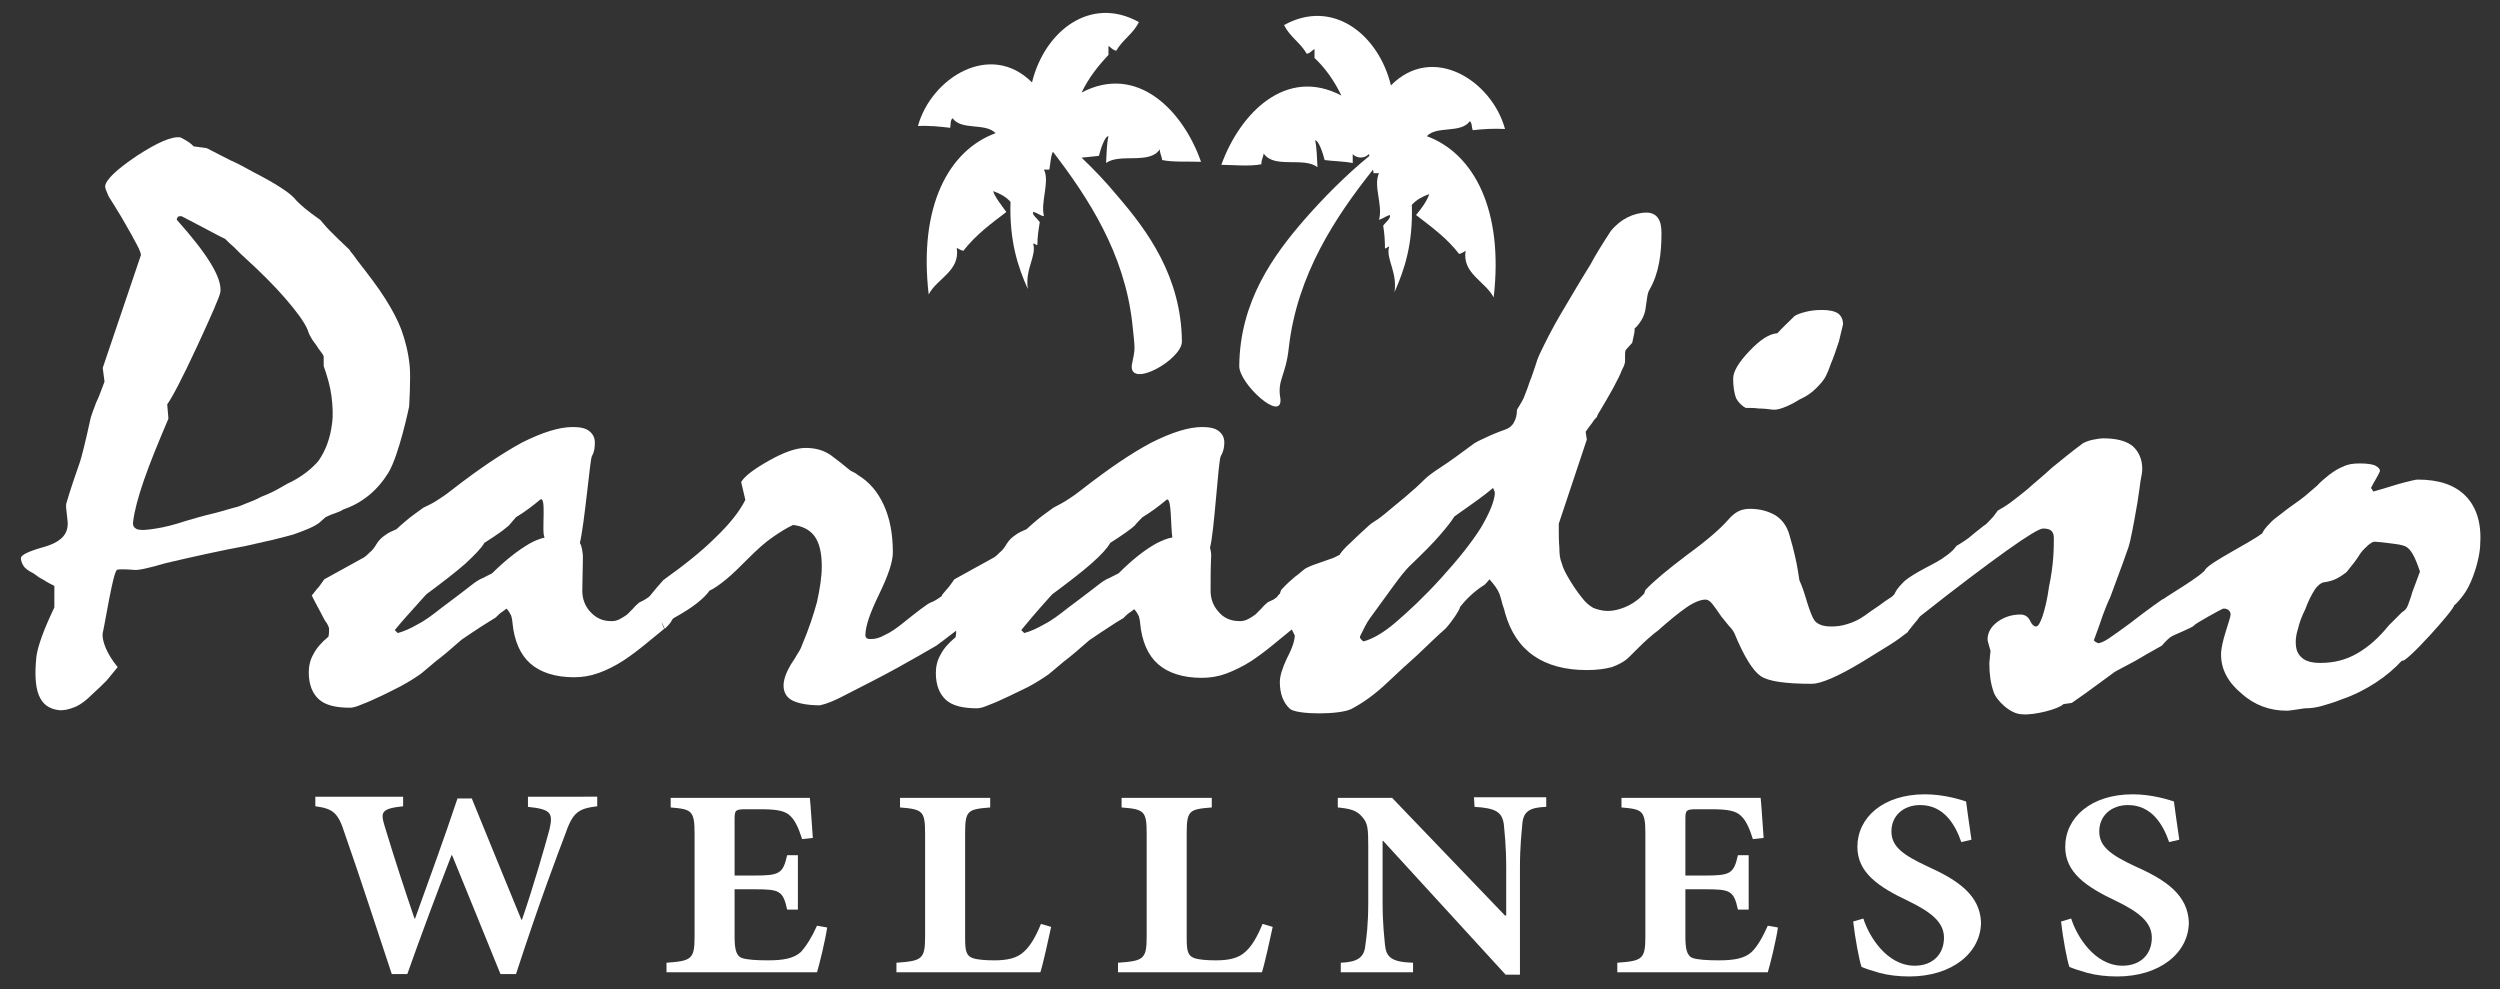
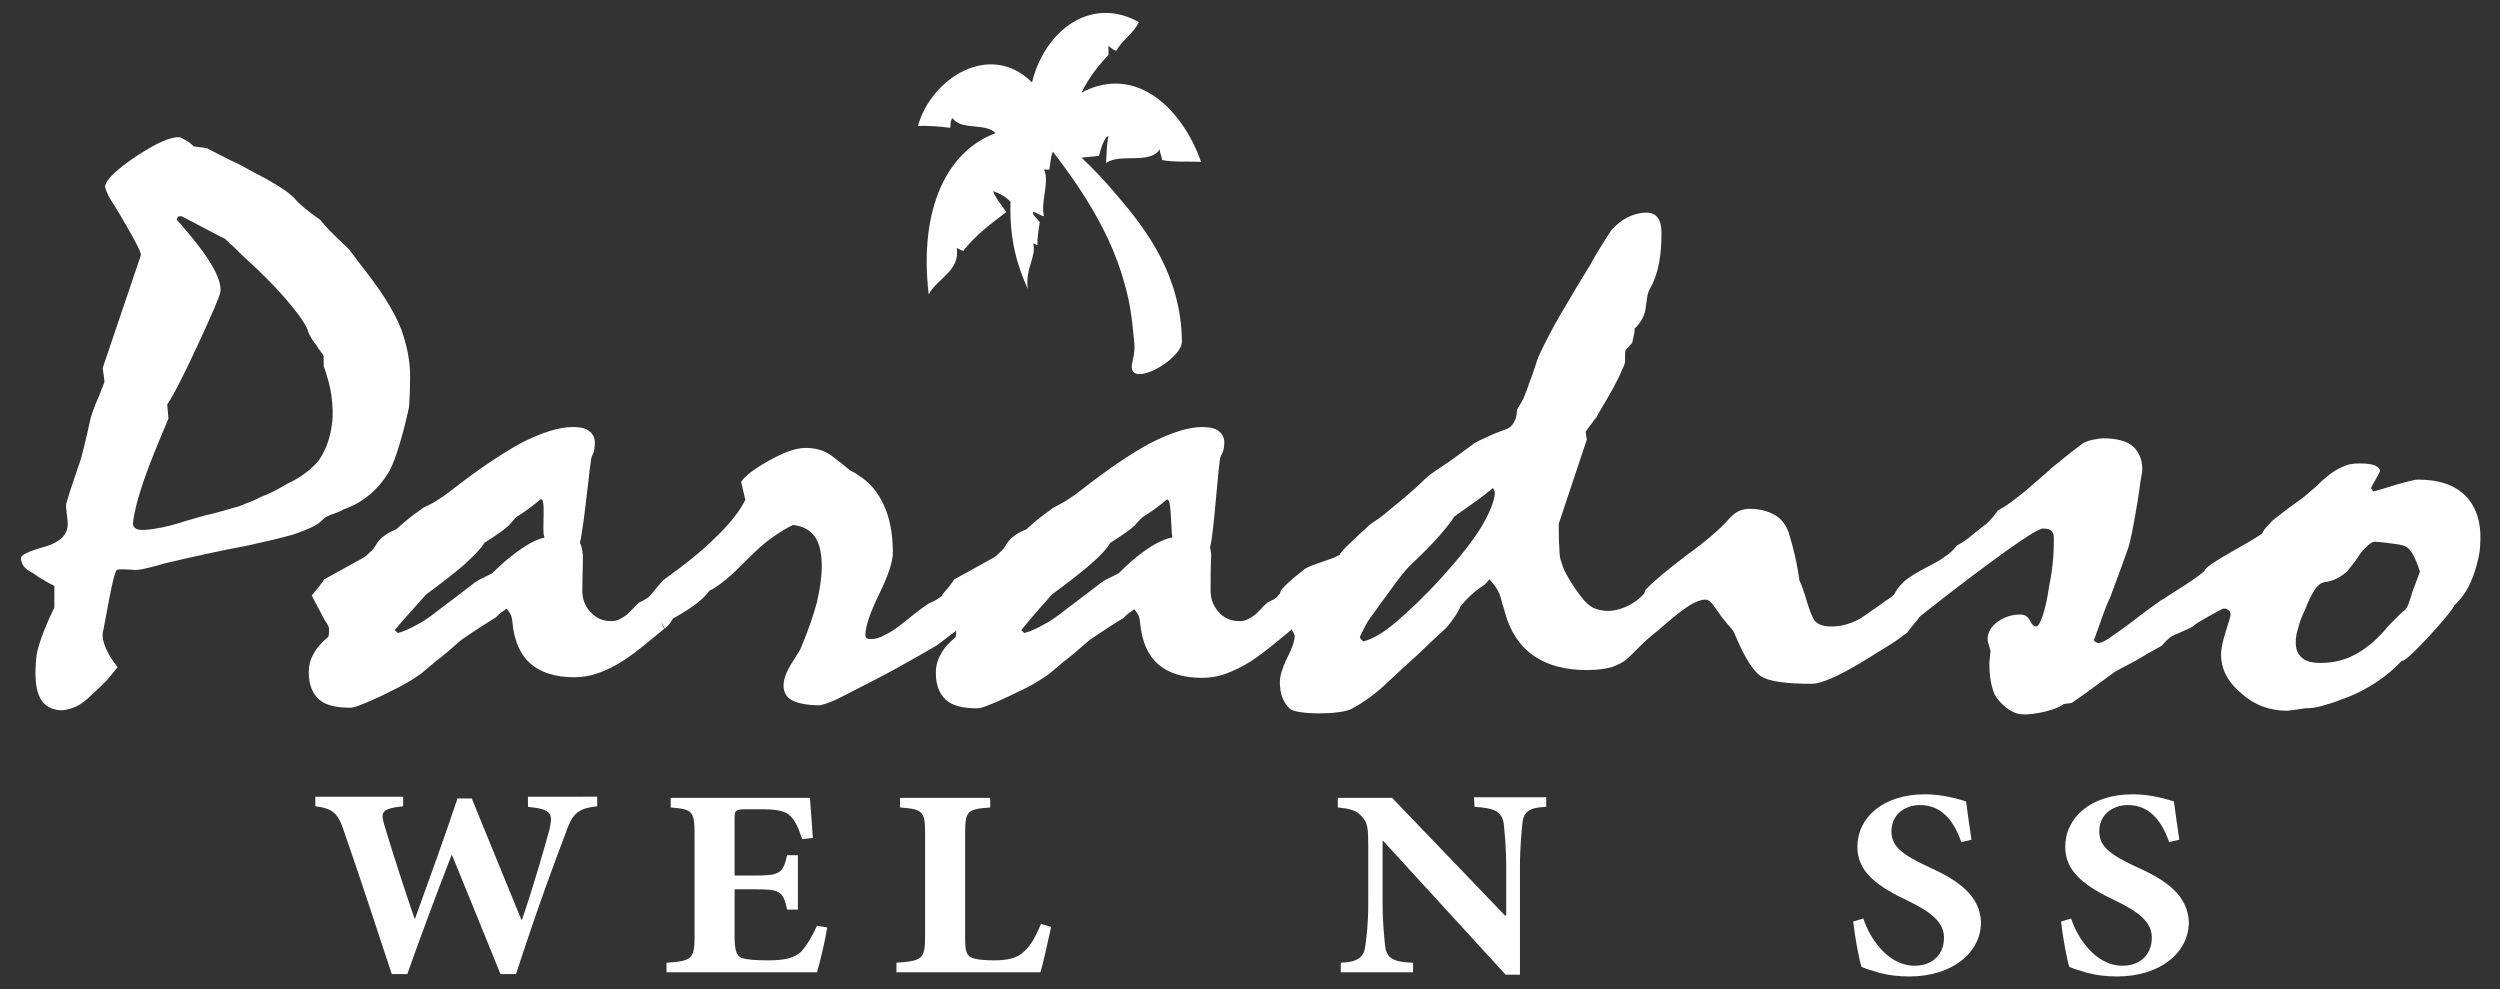
<svg xmlns="http://www.w3.org/2000/svg" id="Layer_1" x="0px" y="0px" viewBox="0 0 418.6 165.6" style="enable-background:new 0 0 418.6 165.6;" xml:space="preserve">
  <rect x="0" y="0" width="418.6" height="165.6" fill="#333333" stroke="none" />
  <style type="text/css">	.st0{fill:#FFFFFF;}</style>
  <g>
    <path class="st0" d="M159.5,19.8c1.5,2.1,5.5,0.7,7.2,2.5c-7.9,2.9-12.9,12.3-11.2,27c1.4-2.7,5.3-3.9,4.7-7.8  c0.3,0.2,0.7,0.4,1.1,0.5c2.1-2.7,4.7-4.6,7.2-6.5c-0.7-1-2-2.6-2.2-3.5c1.1,0.4,2.1,0.9,2.9,1.8c-0.2,6.5,1.2,10.8,2.9,14.6  c-0.5-3.4,1.5-5.5,0.9-7.6c0.3-0.1,0.4,0.3,0.7,0.2c0-1.4,0.2-2.6,0.4-3.8c-0.3-0.5-1.4-1.3-1.1-1.7c0.7,0.1,1.1,0.6,1.8,0.7  c-0.6-2.4,1-5.8,0-7.8h0.9c0.2-1,0.2-2.2,0.6-3c5.9,7.7,12,17,13.3,28.8c0.5,4.8,0.5,3.9-0.1,7c-0.3,3.9,8.4-1,8.4-4  c-0.1-10.9-5.8-18.6-10.8-24.4c-1.9-2.3-3.9-4.4-6-6.4c1-0.1,1.9-0.2,2.9-0.3c0.3-1.2,1-3.3,1.6-3.3c-0.3,1.3-0.3,3-0.4,4.5  c2.3-1.7,7.3,0.3,9-2.3c0,0.7,0.3,1.1,0.4,1.8c1.8,0.4,5,0.2,6.5,0.3c-3-8.6-10.7-16.5-20-11.6c1.2-2.5,2.8-4.5,4.5-6.3V7.7  c0.4,0.2,0.7,0.7,1.3,0.8c1.1-1.9,2.8-2.8,3.8-4.8c-8.1-4.5-15.8,1.5-17.9,10.1c-7-7-16.9-0.7-19.1,7.3c1.9-0.1,3.7,0.1,5.4,0.3  C159.2,20.9,159.1,20.1,159.5,19.8z" />
-     <path class="st0" d="M211.2,27.5c0-0.8,0.3-1.1,0.4-1.8c1.7,2.6,6.7,0.5,9,2.3c-0.1-1.6-0.1-3.2-0.4-4.5c0.6,0,1.3,2.1,1.6,3.3  c1.5,0.2,3.2,0.2,4.7,0.5v-1.5c0.4,0.5,1.7,1,2.7,0c0,0.1,0.1,0.2,0.1,0.3c-3.9,3.2-7.6,6.9-11,10.8c-5,5.8-10.7,13.5-10.8,24.4  c0,3,7.2,9.5,6.9,5.5c-0.6-3.2,0.9-3.8,1.4-8.6c1.4-12.3,7.9-22,14.1-29.8c0,0.2,0.1,0.4,0.1,0.6h0.9c-1,2.1,0.7,5.4,0,7.8  c0.7-0.2,1.1-0.6,1.8-0.8c0.3,0.5-0.8,1.3-1.1,1.8c0.2,1.2,0.3,2.4,0.3,3.8c0.3,0,0.4-0.3,0.7-0.3c-0.6,2,1.4,4.2,0.9,7.6  c1.7-3.8,3.1-8.1,2.9-14.6c0.8-0.9,1.8-1.4,2.9-1.8c-0.2,0.9-1.4,2.6-2.2,3.5c2.6,2,5.2,3.9,7.2,6.5c0.4,0,0.7-0.3,1.1-0.5  c-0.6,3.8,3.3,5.1,4.7,7.8c1.7-14.6-3.3-24.1-11.2-27c1.7-1.8,5.7-0.4,7.2-2.5c0.4,0.2,0.3,1.1,0.5,1.5c1.8-0.2,3.5-0.3,5.4-0.2  c-2.2-8.1-12.1-14.4-19.1-7.3c-2.1-8.6-9.8-14.6-17.9-10.1c1,2,2.7,2.9,3.8,4.8c0.6-0.1,0.8-0.5,1.3-0.8v1.5  c1.8,1.7,3.3,3.8,4.5,6.3c-9.3-4.9-17,3-20.1,11.6C206.1,27.6,209.4,27.9,211.2,27.5z" />
    <path class="st0" d="M88.4,135.1c4,0.4,4.2,1.1,3.6,3.8c-0.7,2.6-2.7,9.6-4.6,15.1h-0.1c-2.7-6.6-5.5-13.4-8.3-20.3h-2.4  c-2.3,6.9-4.8,13.7-7.1,20.1h-0.1c-1.7-5-3.4-10.2-5-15.5c-0.7-2.3-0.6-2.9,3.1-3.3v-1.6H52.8v1.6c2.9,0.4,3.8,1,4.9,4.5  c2.8,8,5.2,15.5,7.9,23.6h2.6c2.3-6.5,4.8-13.2,7.4-19.9h0.1c2.8,6.8,5.4,13.3,8.1,19.9h2.6c4.1-12.6,7.1-20.4,8.2-23.3  c1.3-3.8,2.2-4.4,5.4-4.8v-1.6H88.4V135.1z" />
    <path class="st0" d="M134.1,159.4c-1.2,1.1-3,1.4-5.5,1.4c-1.9,0-3.6-0.1-4.4-0.4c-1-0.4-1.2-1.6-1.2-3.7v-7.8h3.3  c4.2,0,4.8,0.2,5.5,3.4h1.8v-9.1h-1.8c-0.7,3.1-1.3,3.4-5.5,3.4H123v-9.5c0-1.5,0.2-1.6,2-1.6h2.4c2.8,0,4.1,0.3,4.9,1.1  c0.9,0.8,1.5,2.3,2,3.9l1.8-0.2c-0.2-2.8-0.4-5.9-0.5-6.7h-23.3v1.6c3.5,0.3,4,0.5,4,4.4v17.2c0,3.8-0.5,4.1-4.7,4.4v1.6h25.2  c0.4-1.3,1.4-5.4,1.7-7.5l-1.7-0.3C135.9,157,135,158.4,134.1,159.4z" />
    <path class="st0" d="M171.5,159.3c-1.2,1.2-3,1.5-5,1.5c-1.5,0-2.9-0.1-3.7-0.4c-1-0.4-1.2-1.2-1.2-3.3v-17.5  c0-3.9,0.4-4.1,4.2-4.4v-1.6h-15.1v1.6c3.8,0.3,4.2,0.6,4.2,4.4v17.2c0,3.8-0.5,4.1-4.8,4.4v1.6h24.1c0.4-1.2,1.4-5.7,1.8-7.6  l-1.7-0.5C173.4,156.9,172.5,158.4,171.5,159.3z" />
-     <path class="st0" d="M208.6,159.3c-1.2,1.2-3,1.5-5,1.5c-1.5,0-2.9-0.1-3.7-0.4c-1-0.4-1.2-1.2-1.2-3.3v-17.5  c0-3.9,0.4-4.1,4.2-4.4v-1.6h-15.1v1.6c3.8,0.3,4.2,0.6,4.2,4.4v17.2c0,3.8-0.5,4.1-4.8,4.4v1.6h24.1c0.4-1.2,1.4-5.7,1.8-7.6  l-1.7-0.5C210.5,156.9,209.6,158.4,208.6,159.3z" />
    <path class="st0" d="M246.9,135.1c3.6,0.2,4.6,0.9,4.9,2.9c0.1,1.3,0.4,3.4,0.4,7.4v7.9H252l-18.9-19.7H224v1.6  c2.1,0.2,3.2,0.5,4.1,1.6c0.9,1,1,1.9,1,4.8v9.4c0,4-0.3,5.9-0.5,7.4c-0.2,1.9-1.3,2.7-4.1,2.8v1.6h12.1v-1.6c-3.7-0.1-4.5-1-4.7-3  c-0.1-1.3-0.4-3.3-0.4-7.3v-10.1h0.1l20.5,22.4h2.4v-17.8c0-4,0.3-6.1,0.4-7.5c0.2-2.1,1.3-2.7,4-2.8v-1.6h-12.1L246.9,135.1  L246.9,135.1z" />
-     <path class="st0" d="M293.3,159.4c-1.2,1.1-3,1.4-5.5,1.4c-1.9,0-3.6-0.1-4.4-0.4c-1-0.4-1.2-1.6-1.2-3.7v-7.8h3.3  c4.2,0,4.8,0.2,5.5,3.4h1.8v-9.1H291c-0.7,3.1-1.3,3.4-5.5,3.4h-3.3v-9.5c0-1.5,0.2-1.6,2-1.6h2.4c2.8,0,4.1,0.3,4.9,1.1  c0.9,0.8,1.5,2.3,2,3.9l1.8-0.2c-0.2-2.8-0.4-5.9-0.5-6.7h-23.3v1.6c3.5,0.3,4,0.5,4,4.4v17.2c0,3.8-0.5,4.1-4.7,4.4v1.6H296  c0.4-1.3,1.4-5.4,1.7-7.5L296,155C295.1,157,294.3,158.4,293.3,159.4z" />
    <path class="st0" d="M322.8,145.1c-4.3-2-6.1-3.4-6.1-5.9c0-2.6,2-4.4,4.8-4.4c4,0,5.9,3.3,6.9,6.2l1.7-0.4  c-0.4-2.8-0.7-4.8-0.9-6.4c-0.9-0.3-3.7-1.2-6.9-1.2c-7,0-11.3,3.9-11.3,8.8c0,4.3,3.5,6.7,8.6,9.1c3.7,1.8,5.9,3.5,5.9,6.1  c0,2.8-1.9,4.7-4.9,4.7c-4.7,0-7.7-5-8.6-7.9l-1.7,0.5c0.3,2.7,1,6.5,1.4,7.6c0.7,0.3,1.6,0.6,3,1c1.5,0.4,3.2,0.6,5,0.6  c7.2,0,12-4,12-9.1C331.5,149.9,327.9,147.4,322.8,145.1z" />
    <path class="st0" d="M357.6,145.1c-4.3-2-6.1-3.4-6.1-5.9c0-2.6,2-4.4,4.8-4.4c4,0,5.9,3.3,6.9,6.2l1.7-0.4  c-0.4-2.8-0.7-4.8-0.9-6.4c-0.9-0.3-3.7-1.2-6.9-1.2c-7,0-11.3,3.9-11.3,8.8c0,4.3,3.5,6.7,8.6,9.1c3.7,1.8,5.9,3.5,5.9,6.1  c0,2.8-1.9,4.7-4.9,4.7c-4.7,0-7.7-5-8.6-7.9l-1.7,0.5c0.3,2.7,1,6.5,1.4,7.6c0.7,0.3,1.6,0.6,3,1c1.5,0.4,3.2,0.6,5,0.6  c7.2,0,12-4,12-9.1C366.3,149.9,362.8,147.4,357.6,145.1z" />
    <path class="st0" d="M412.8,83c-1.8-1.8-4.4-2.7-8-2.7c-0.3,0-1.1,0.2-2.3,0.5c-1.2,0.3-2.9,0.9-5.1,1.5l-0.4-0.6  c0.5-1,1.1-1.9,1.5-2.8c0-0.4-0.3-0.7-0.9-1c-0.6-0.2-1.4-0.3-2.5-0.3c-1,0-1.9,0.1-2.7,0.5c-0.8,0.3-1.6,0.8-2.4,1.4  c-0.7,0.6-1.4,1.1-2,1.8c-0.7,0.6-1.4,1.2-2.1,1.8c-0.6,0.5-1.2,0.9-1.9,1.4c-0.7,0.5-1.4,1-2,1.5c-0.8,0.6-1.5,1.1-2,1.7  c-0.6,0.6-1,1.1-1.2,1.6c-2.1,1.6-8.5,4.7-9.5,6c-0.3,0.9-6.6,4.6-6.9,4.9l0,0c-0.3,0.1-0.8,0.5-1.8,1.2s-2.3,1.7-4,3  c-1.5,1.1-2.6,1.9-3.5,2.5s-1.5,0.8-1.8,0.8c-0.4-0.2-0.6-0.3-0.7-0.5c0.6-1.6,1.1-3,1.5-4.2c0.4-1.1,0.8-2.1,1.2-2.9  c1.8-4.8,2.8-7.6,3.1-8.5c0.3-0.9,0.8-3.4,1.5-7.5c0.2-1.4,0.4-2.6,0.5-3.5c0.2-1,0.3-1.6,0.3-2.1c0-1.6-0.6-2.9-1.6-3.8  c-1.1-0.9-2.8-1.3-4.9-1.3c-0.5,0-1.1,0.1-1.6,0.2c-0.6,0.1-1.2,0.3-1.8,0.6c-1.9,1.4-3.6,2.8-5.2,4.1c-1.5,1.4-2.9,2.5-4.1,3.6  c-1.1,0.9-2,1.6-2.8,2.2s-1.5,1-2.2,1.4c-0.4,0.6-0.8,1.1-1.2,1.5c-0.4,0.4-0.7,0.8-1.1,1c-1,0.8-1.9,1.5-2.6,2.1  c-0.8,0.6-1.5,1-2,1.3c-0.2,0.2-0.4,0.6-0.9,1c-0.2,0.2-0.7,0.6-1.6,1.2s-2.2,1.2-3.8,2.1c-1.2,0.7-2.2,1.3-2.8,2  c-0.7,0.7-1.1,1.3-1.3,1.8l-0.4,0.4l0,0c-0.8,0.5-1.5,1-2.3,1.6c-0.8,0.5-1.6,1.1-2.3,1.6c-1,0.7-1.9,1.1-2.9,1.4  c-0.9,0.3-1.8,0.4-2.7,0.4c-0.7,0-1.4-0.1-1.8-0.3c-0.5-0.2-0.9-0.5-1.1-0.9c-0.2-0.3-0.6-1.2-1.1-2.8c-0.5-1.7-0.9-2.9-1.3-3.7  c-0.2-1.3-0.4-2.6-0.7-3.9c-0.3-1.3-0.6-2.5-1-3.8c-0.4-1.4-1.2-2.5-2.3-3.2c-1.2-0.7-2.6-1.1-4.3-1.1c-0.6,0-1.3,0.1-1.9,0.4  s-1.2,0.8-1.7,1.4c-1.3,1.5-3.6,3.5-6.9,5.9c-3.3,2.5-5.6,4.4-7,5.9l-0.2,0.6l-0.4,0.4l0,0c-0.9,0.9-1.9,1.5-2.9,1.9  s-1.9,0.6-2.8,0.6c-0.8,0-1.6-0.2-2.4-0.5c-0.7-0.4-1.3-0.9-1.9-1.7c-0.9-1.1-1.6-2.2-2.2-3.2s-1-1.8-1.2-2.6  c-0.3-0.7-0.4-1.5-0.4-2.6c-0.1-1.1-0.1-2.4-0.1-4l4.7-14.1l-0.2-1.3c0.4-0.6,0.8-1.1,1.1-1.5c0.3-0.5,0.6-0.8,0.8-1  c0-0.2,0.3-0.7,0.8-1.5s1.1-1.9,1.9-3.3c0.7-1.3,1.2-2.3,1.5-3.1c0.4-0.7,0.5-1.2,0.5-1.4v-1.1c0-0.3,0-0.7,0.2-0.9l1-1.1  c0.1-0.5,0.2-1,0.3-1.4c0.1-0.4,0.1-0.7,0.1-1c0.5-0.4,0.9-1,1.2-1.5c0.3-0.5,0.5-1.1,0.6-1.6c0.1-0.8,0.2-1.5,0.3-2.1  c0.1-0.6,0.2-1,0.4-1.3c0.8-1.4,1.3-2.9,1.6-4.5c0.3-1.6,0.4-3.3,0.4-5c0-1.1-0.2-2-0.6-2.5c-0.4-0.6-1.1-0.9-1.9-0.9  c-1.1,0-2.2,0.3-3.2,0.8s-2,1.3-2.8,2.3c-1.3,2-2.5,3.9-3.4,5.6c-2,3.2-3.6,6-5.1,8.5c-1.4,2.4-2.5,4.6-3.4,6.5  c-0.1,0.3-0.4,0.8-0.6,1.6c-0.3,0.8-0.6,1.9-1.1,3.1c-0.3,1-0.7,1.9-1,2.7c-0.4,0.8-0.8,1.4-1.1,1.9c0,0.9-0.2,1.6-0.5,2.1  c-0.3,0.6-0.8,1-1.4,1.2c-1.4,0.5-2.6,1-3.4,1.4c-0.9,0.4-1.5,0.7-1.8,0.9c-2.3,1.7-4.2,3.1-5.6,4c-1.4,0.9-2.3,1.6-2.7,2  c-1,1-2.1,2-3.3,3s-2.4,2-3.5,2.9c-0.5,0.4-1,0.8-1.5,1.1c-0.5,0.3-0.9,0.6-1.1,0.8c-1.2,1.1-2.3,2.1-3.1,2.9  c-0.9,0.8-1.5,1.5-1.8,2l-1,0.5c-1.4,0.5-2.5,0.9-3.4,1.2c-0.8,0.3-1.4,0.6-1.6,0.8c-0.4,0.3-0.8,0.7-1.5,1.2  c-0.6,0.5-1.4,1.2-2.3,2.2l-0.2,0.6l-0.4,0.4v0.1c-0.3,0.2-0.6,0.5-0.9,0.6c-0.4,0.2-0.7,0.3-0.8,0.4c-0.3,0.3-0.7,0.6-1,1  c-0.3,0.3-0.7,0.7-1,1c-0.4,0.3-0.9,0.6-1.3,0.8c-0.4,0.2-0.8,0.3-1.3,0.3c-1.5,0-2.7-0.5-3.6-1.6c-0.9-1-1.3-2.2-1.3-3.5  c0-1.9,0-3.8,0.1-5.9c0-0.5-0.1-0.9-0.2-1.3c0.7-2.4,1.4-14.7,1.8-15.3c0.4-0.7,0.6-1.4,0.6-2.3c0-0.8-0.3-1.4-0.9-1.9  c-0.6-0.5-1.6-0.7-2.8-0.7c-2.3,0-5.1,0.9-8.5,2.6c-3.4,1.8-7.2,4.4-11.7,7.9c-1,0.8-1.9,1.4-2.7,1.9s-1.5,0.8-2,1.1  c-1.1,0.8-2.1,1.5-2.8,2.1s-1.3,1.1-1.7,1.5c-0.7,0.3-1.4,0.6-1.9,1c-0.6,0.4-1,0.8-1.4,1.4c-0.4,0.7-0.8,1.2-1.2,1.5  c-0.3,0.3-0.6,0.6-0.9,0.8l-6.7,3.7c-0.5,0.7-0.9,1.3-1.3,1.7c-0.4,0.5-0.7,0.8-0.8,1v0.1c-0.7,0.5-1.3,0.9-1.9,1.1  c-0.5,0.2-2.1,1.4-4.7,3.5c-1,0.8-2,1.5-2.9,1.9c-0.9,0.5-1.6,0.7-2.3,0.7c-0.3,0-0.5,0-0.7-0.1s-0.3-0.3-0.3-0.5  c0-1.6,0.8-3.8,2.3-6.9s2.3-5.4,2.3-7c0-3.1-0.5-5.7-1.5-7.9c-1-2.2-2.4-3.9-4.4-5.1c-0.2-0.2-0.6-0.4-1.2-0.7  c-1.1-0.9-2.2-1.8-3.3-2.6c-1.2-0.8-2.5-1.2-4.2-1.2c-1.6,0-3.6,0.7-6.1,2.1s-4.1,2.6-4.7,3.6l0.7,3c-1,2-2.7,4.1-5,6.3  c-2.3,2.3-5.2,4.6-8.7,7.1c-0.8,0.9-1.6,1.8-2.3,2.7l0,0c-0.3,0.3-0.7,0.5-1,0.7c-0.4,0.2-0.6,0.3-0.8,0.4c-0.3,0.3-0.7,0.6-1,1  c-0.3,0.3-0.7,0.7-1,1c-0.4,0.3-0.9,0.6-1.3,0.8c-0.4,0.2-0.8,0.3-1.3,0.3c-1.5,0-2.6-0.5-3.6-1.6c-0.9-1-1.3-2.2-1.3-3.5  c0-1.9,0.1-3.8,0.1-5.9c-0.1-0.9-0.2-1.6-0.5-2.1c0.8-3.4,1.7-14,2-14.5c0.4-0.7,0.5-1.4,0.5-2.3c0-0.8-0.3-1.4-0.9-1.9  s-1.5-0.7-2.8-0.7c-2.3,0-5.1,0.9-8.5,2.6c-3.3,1.8-7.2,4.4-11.7,7.9c-1,0.8-1.9,1.4-2.7,1.9c-0.8,0.5-1.5,0.8-2.1,1.1  c-1.1,0.8-2.1,1.5-2.8,2.1c-0.7,0.6-1.3,1.1-1.7,1.5c-0.7,0.3-1.4,0.6-1.9,1c-0.6,0.4-1,0.8-1.4,1.4c-0.4,0.7-0.8,1.2-1.2,1.5  c-0.3,0.3-0.6,0.6-0.9,0.8L54.3,97c-0.5,0.7-0.9,1.3-1.3,1.7c-0.4,0.5-0.6,0.8-0.8,1c0.4,0.8,0.8,1.6,1.2,2.3  c0.4,0.7,0.7,1.4,1,1.9c0.2,0.3,0.4,0.5,0.5,0.8c0.1,0.2,0.2,0.4,0.2,0.6c0,0.3,0,0.8-0.1,1.3c-1.1,0.9-2,1.9-2.5,2.9  c-0.6,1-0.8,2.1-0.8,3.1c0,2,0.6,3.5,1.7,4.5c1.1,1,2.9,1.4,5.2,1.4c0.3,0,0.9-0.1,1.6-0.4c0.7-0.3,1.6-0.6,2.6-1.1  c1.6-0.7,3.1-1.5,4.3-2.1c1.3-0.7,2.4-1.4,3.4-2.1c0.5-0.4,1.3-1.1,2.5-2.1c1.2-0.9,2.6-2.1,4.3-3.6c1.3-0.9,2.4-1.6,3.3-2.2  c1-0.6,1.7-1.1,2.4-1.5c0.4-0.4,0.7-0.7,1-0.9c0.3-0.2,0.6-0.4,0.8-0.6c0.4,0.4,0.6,0.8,0.8,1.2c0.1,0.4,0.2,0.8,0.2,1.1  c0.3,3.1,1.3,5.4,3,6.9s4.2,2.3,7.3,2.3c1.4,0,2.7-0.2,4.1-0.7s2.8-1.2,4.2-2.1c1.2-0.8,2.4-1.7,3.5-2.6s2.2-1.8,3.3-2.7  c-0.1-0.3-0.3-0.7-0.4-1.1c0.2,0.3,0.3,0.7,0.5,1.1c0.4-0.4,0.8-0.8,1-1.1c0.2-0.3,0.3-0.6,0.5-0.7c1.6-0.9,2.9-1.7,3.9-2.5  s1.7-1.5,2.1-2.1c0.7-0.3,1.7-1,2.8-1.9c1.1-0.9,2.4-2.2,3.8-3.6c1.3-1.3,2.6-2.5,3.9-3.4c1.3-0.9,2.4-1.6,3.5-2.1  c1.6,0.2,2.8,0.8,3.6,1.9s1.2,2.8,1.2,5c0,1.8-0.3,3.7-0.8,6c-0.6,2.2-1.4,4.6-2.5,7.2c-0.2,0.6-0.5,1.1-0.9,1.7  c-0.3,0.6-0.7,1.1-1,1.6c-0.4,0.7-0.7,1.3-0.9,1.9s-0.3,1.1-0.3,1.6c0,1.1,0.5,2,1.5,2.5s2.6,0.8,4.6,0.8c1.3-0.3,2.4-0.8,3.4-1.3  c3.7-1.9,6.9-3.5,9.6-5c2.7-1.5,4.8-2.7,6.5-3.7c0.8-0.6,1.5-1.1,2-1.5s0.9-0.7,1.3-1c0,0.3,0,0.7-0.1,1.1c-1.1,0.9-2,1.9-2.5,2.9  c-0.6,1-0.8,2.1-0.8,3.1c0,2,0.6,3.5,1.7,4.5c1.1,1,2.9,1.4,5.2,1.4c0.3,0,0.9-0.1,1.6-0.4c0.7-0.3,1.6-0.6,2.6-1.1  c1.6-0.7,3.1-1.5,4.4-2.1c1.3-0.7,2.4-1.4,3.4-2.1c0.5-0.4,1.3-1.1,2.5-2.1c1.2-0.9,2.6-2.1,4.3-3.6c1.3-0.9,2.4-1.6,3.3-2.2  c0.9-0.6,1.7-1.1,2.4-1.5c0.4-0.4,0.7-0.7,1-0.9c0.3-0.2,0.6-0.4,0.8-0.6c0.4,0.4,0.6,0.8,0.8,1.2c0.1,0.4,0.2,0.8,0.2,1.1  c0.3,3.1,1.3,5.4,3,6.9s4.2,2.3,7.3,2.3c1.4,0,2.7-0.2,4.1-0.7c1.3-0.5,2.8-1.2,4.2-2.1c1.2-0.8,2.4-1.7,3.5-2.6s2.2-1.8,3.3-2.7  l0.5,1c0,0.8-0.4,2.1-1.3,3.8c-0.8,1.7-1.2,3-1.2,4c0,2,0.6,3.5,1.7,4.5c1.2,1,8.4,1,10.3,0c1.9-1,3.9-2.4,6.1-4.5  c1.6-1.5,3.2-3,4.9-4.5c1.6-1.5,3.2-3.1,4.8-4.5c0.7-0.8,1.2-1.5,1.6-2.1c0.4-0.6,0.7-1.1,0.8-1.5c0.7-0.9,1.5-1.7,2.2-2.3  c0.7-0.6,1.4-1.1,1.9-1.4c0.2-0.2,0.5-0.5,0.8-0.9c0.8,0.9,1.4,1.7,1.7,2.5c0.1,0.4,0.3,0.9,0.4,1.4c0.1,0.5,0.4,1.1,0.5,1.7  c0.9,3.2,2.5,5.6,4.8,7.2s5.3,2.4,8.9,2.4c1.7,0,3.1-0.2,4.2-0.5c1.1-0.4,2.1-0.9,2.9-1.7c1.3-1.3,2.4-2.4,3.2-3.1  c0.8-0.7,1.3-1.1,1.6-1.3l0,0c1.9-1.7,3.5-3,4.8-3.9s2.4-1.3,3.2-1.3c0.3,0,0.7,0.2,1.1,0.7s0.9,1.2,1.5,2.1  c0.5,0.6,0.9,1.1,1.3,1.6c0.4,0.4,0.7,0.8,0.9,1.2c1.6,3.9,3.1,6.3,4.4,7.2c1.3,0.9,4.2,1.3,8.6,1.3c0.7,0,1.8-0.3,3.2-0.9  c1.4-0.6,3.1-1.5,5.1-2.7c1.8-1.1,3.4-2.1,4.7-2.9c1.3-0.8,2.3-1.6,3.1-2.2v-0.1c0.5-0.6,0.9-1.1,1.2-1.5c0.4-0.4,0.6-0.8,0.8-1  c6.2-4.9,11-8.5,14.5-11s5.5-3.7,6.1-3.7s1.1,0.1,1.4,0.4s0.4,0.7,0.4,1.2c0,0.7,0,1.8-0.1,3.2c-0.1,1.4-0.3,3-0.7,4.9  c-0.3,2.2-0.7,3.8-1.1,5c-0.4,1.1-0.7,1.7-1.1,1.7c-0.3,0-0.7-0.3-1-1c-0.3-0.6-0.8-1-1.6-1c-1.4,0-2.7,0.4-3.8,1.2  c-1.1,0.8-1.7,1.8-1.7,3c0,0.2,0.2,0.8,0.5,1.9c0,0.3-0.1,0.6-0.1,1c0,0.3-0.1,0.7-0.1,1c0,1.8,0.2,3.4,0.7,4.8  c0.4,1.4,2.8,3.8,4.8,3.8c2,0.2,6.2-0.9,6.9-1.7l1.4-0.2c1.6-1.1,3-2.1,4.2-3s2.2-1.6,3-2.2c1.6-0.9,3.1-1.6,4.4-2.4s2.5-1.4,3.5-2  c0.4-0.5,0.9-1,1.4-1.4s3.8-1.6,4-2c0.2-0.3,4.7-2.8,4.9-2.8c0.4,0,0.7,0.1,0.9,0.3c0.2,0.2,0.3,0.4,0.3,0.7c0,0.3-0.3,1.2-0.8,2.8  c-0.5,1.6-0.8,2.9-0.8,3.9c0,2.4,1.1,4.6,3.4,6.5c2.2,2,4.8,2.9,7.6,2.9c0.4,0,1-0.1,1.7-0.2s1.2-0.2,1.4-0.2  c0.8,0,1.8-0.1,2.8-0.4s2.1-0.6,3.3-1.1c2.1-0.7,4-1.7,5.7-2.8c1.7-1.1,3.2-2.4,4.4-3.7c0.4,0.8,8.9-8.7,8.7-9.2  c0.5-0.4,1-1,1.6-1.8s1.1-1.8,1.6-3.1c0.4-1.1,0.7-2.1,0.9-3.1c0.2-0.9,0.3-1.8,0.3-2.5C415.5,87.5,414.6,84.8,412.8,83z M88.7,91  c-1.9,1.1-4.1,2.8-6.3,5c-0.4,0.2-0.8,0.4-1.2,0.6c-0.3,0.2-0.7,0.3-1,0.5c-0.4,0.2-1.2,0.8-2.2,1.6c-1,0.8-2.4,1.8-4.1,3.1  c-1.4,1.1-2.7,2.1-3.9,2.7c-1.2,0.7-2.3,1.2-3.4,1.5l-0.5-0.5c1.4-1.7,2.6-3,3.5-4s1.5-1.7,1.8-2c2.7-2,4.9-3.7,6.5-5.1  c1.6-1.5,2.7-2.6,3.2-3.5c1.1-0.7,2-1.3,2.7-1.8s1.1-0.9,1.4-1.1c0.3-0.4,0.8-0.9,1.2-1.4c1.5-0.9,2.8-1.9,4-2.9s0.2,5.6,0.8,6.3  C90.4,90.2,89.6,90.5,88.7,91z M193.6,91c-2,1.1-4.1,2.8-6.3,5c-0.4,0.2-0.8,0.4-1.2,0.6c-0.3,0.2-0.7,0.3-1,0.5  c-0.4,0.2-1.2,0.8-2.2,1.6c-1,0.8-2.4,1.8-4.1,3.1c-1.4,1.1-2.7,2.1-3.9,2.7c-1.2,0.7-2.3,1.2-3.4,1.5l-0.5-0.5  c1.4-1.7,2.5-3,3.4-4s1.5-1.7,1.8-2c2.7-2,4.9-3.7,6.5-5.1c1.7-1.5,2.7-2.6,3.2-3.5c1.1-0.7,2-1.3,2.7-1.8s1.2-0.9,1.4-1.1  c0.3-0.4,0.8-0.9,1.3-1.4c1.5-0.9,2.8-1.9,4-2.9c0.9-0.7,0.7,4.4,1,6.3C195.5,90.1,194.6,90.5,193.6,91z M248,88.3  c-1.5,2.4-3.7,5.2-6.7,8.5c-2.9,3.2-5.5,5.6-7.6,7.4s-3.9,2.8-5.4,3.2c-0.4-0.3-0.6-0.5-0.6-0.8c0.6-1.2,1.1-2.3,1.7-3.1  c1.6-2.2,2.9-4,4-5.5s1.9-2.5,2.6-3.2c2.2-2.1,3.9-3.8,5.1-5.2c1.2-1.4,2-2.4,2.4-3.1c1.4-1,2.7-1.9,3.8-2.7c1.1-0.8,2-1.5,2.7-2.1  c0.2,0.4,0.3,0.7,0.3,0.9C250.2,84,249.4,85.9,248,88.3z M403.9,99.2c-0.2,0.8-0.5,1.5-0.7,2.1s-0.6,1-1,1.2  c-0.7,0.7-1.4,1.4-2.2,2.2c-1.7,2.1-3.4,3.6-5.3,4.7s-3.9,1.6-6.2,1.6c-1.4,0-2.5-0.3-3.1-0.9c-0.7-0.6-1-1.4-1-2.6  c0-0.6,0.1-1.4,0.4-2.3c0.2-0.9,0.6-2,1.2-3.2c0.5-1.4,1.1-2.5,1.6-3.3c0.5-0.7,1-1.1,1.5-1.2c0.8-0.1,1.5-0.3,2.1-0.6  c0.6-0.3,1.2-0.7,1.7-1.1c0.9-1.1,1.7-2.1,2.3-3.1c0.4-0.6,0.9-1,1.3-1.4c0.5-0.4,0.8-0.6,1.1-0.6c1.6,0.1,2.7,0.3,3.6,0.4  c0.8,0.1,1.4,0.3,1.6,0.4c0.4,0.2,0.8,0.6,1.2,1.3c0.4,0.7,0.8,1.7,1.2,2.9L403.9,99.2z" />
-     <path class="st0" d="M292.3,68.3c0.8,0,1.5,0,2.2,0.1c0.8,0,1.6,0.1,2.4,0.2c0.3,0,0.8,0,1.6-0.3c0.8-0.3,1.7-0.7,2.8-1.4  c1.1-0.5,2-1.1,2.7-1.8c0.7-0.7,1.4-1.4,1.8-2.3c0.2-0.4,0.5-1.1,0.8-2c0.4-0.9,0.8-2.1,1.3-3.6c0.2-0.8,0.4-1.7,0.7-2.9  c0-0.8-0.3-1.4-0.8-1.8c-0.6-0.4-1.5-0.6-2.7-0.6c-1,0-1.9,0.1-2.7,0.3c-0.8,0.2-1.4,0.4-1.9,0.7c-1.1,1.1-2.1,2-2.9,2.9  c-1.4,0.1-2.9,1.1-4.7,3c-1.8,1.9-2.7,3.4-2.7,4.6c0,1.4,0.2,2.5,0.5,3.3C291.1,67.4,291.7,68,292.3,68.3z" />
    <path class="st0" d="M54.5,86.6c0.6-0.3,1.1-0.5,1.7-0.7c0.6-0.2,1-0.4,1.3-0.6c3.2-1.1,5.7-3.2,7.5-6.1c1.8-2.9,3.5-11.1,3.5-11.1  s0.3-4.7,0.1-6.8c-0.2-2.1-0.7-4.2-1.4-6.1c-0.6-1.6-1.5-3.3-2.7-5.2c-1.2-1.9-2.8-4-4.6-6.3c-0.3-0.4-0.6-0.8-0.8-1.1  c-0.3-0.3-0.5-0.6-0.6-0.8c-1.4-1.3-2.5-2.4-3.3-3.2s-1.3-1.5-1.6-1.8c-2-1.4-3.5-2.6-4.3-3.6c-0.9-1-3.2-2.5-6.9-4.4  c-1.3-0.7-2.5-1.4-3.9-2c-1.3-0.7-2.6-1.3-3.9-2l-2.2-0.3c-0.4-0.5-1.2-1-2.2-1.5c-1.5-0.2-3.9,0.9-7.3,3.1c-3.4,2.3-5.2,4-5.3,5.1  c0,0.3,0.2,0.8,0.6,1.7c0.5,0.8,1.2,1.9,2.1,3.4c0.9,1.6,1.7,2.9,2.2,3.9c0.6,1.1,1,1.8,1.1,2.5l-6.4,18.9l0.3,2.3  c-0.5,1.3-0.9,2.5-1.4,3.5c-0.4,1-0.7,1.9-0.9,2.5c-0.5,2.3-0.9,4-1.2,5.2s-0.5,1.9-0.6,2.2c-0.8,2.3-1.6,4.6-2.3,7  c-0.1,0.4,0,1,0.1,1.9s0.2,1.6,0.1,2c-0.2,1.6-1.5,2.7-4,3.4c-2.5,0.7-3.7,1.3-3.8,1.8c0,0.4,0.1,0.8,0.4,1.3s0.9,0.9,1.7,1.3  c0.5,0.4,1.1,0.8,1.7,1.1c0.6,0.4,1.2,0.7,1.8,1v3.6c-0.9,1.9-1.6,3.5-2.1,4.9s-0.8,2.5-0.9,3.3c-0.3,2.8-0.2,5,0.4,6.5  s1.7,2.3,3.3,2.5c0.8,0.1,1.7-0.1,2.7-0.5s2-1.2,3-2.2c0.9-0.8,1.7-1.6,2.4-2.3c0.6-0.7,1.2-1.5,1.8-2.2c-1-1.2-1.6-2.3-2-3.2  c-0.4-1-0.6-1.8-0.5-2.5c0.4-1.9,0.7-3.8,1.1-5.8c0.6-3.1,1-4.6,1.3-4.8c0.3-0.1,1.2-0.1,2.6,0c0.5,0.1,1.2,0,2.1-0.2  s2.1-0.5,3.4-0.9c4.7-1.1,9.2-2.1,13.5-2.9c3.2-0.7,5.8-1.3,7.9-1.9c2-0.7,3.5-1.3,4.4-2L54.5,86.6z M48.1,81  c-0.2,0.1-0.7,0.4-1.4,0.8s-1.7,0.9-3,1.4c-0.9,0.5-1.7,0.8-2.5,1.1c-0.7,0.3-1.4,0.6-2,0.7c-1.4,0.4-2.7,0.8-4,1.1  c-1.3,0.3-2.6,0.7-4,1.1c-2.1,0.7-3.8,1.1-5.1,1.3c-1.3,0.2-2.2,0.3-2.7,0.2c-0.4,0-0.7-0.2-0.9-0.4c-0.2-0.2-0.3-0.6-0.2-1  c0.2-1.7,0.8-4,1.8-6.9s2.4-6.3,4.1-10.3L28,67.7c0.8-1.1,2.5-4.3,5-9.7s3.8-8.4,3.9-9.1c0.3-2.4-2.2-6.4-7.3-12.1  c0-0.2,0.1-0.4,0.2-0.5s0.3-0.1,0.6-0.1c1.6,0.8,3,1.6,4.2,2.2c1.2,0.6,2.2,1.2,3.1,1.6c0.5,0.5,1,1,1.5,1.4  c0.4,0.4,0.8,0.8,1.2,1.2c3.1,2.8,5.6,5.3,7.4,7.4c1.8,2.1,3.1,3.8,3.7,5.2c0.2,0.7,0.5,1.2,0.8,1.7c0.3,0.4,0.6,0.8,0.8,1.1  c0.2,0.4,0.5,0.7,0.7,1s0.4,0.5,0.4,0.8v1.5c0.6,1.7,1.1,3.4,1.3,5c0.2,1.6,0.3,3.1,0.1,4.6c-0.3,2.5-1.1,4.6-2.3,6.3  C52.1,78.6,50.3,80,48.1,81z" />
  </g>
</svg>